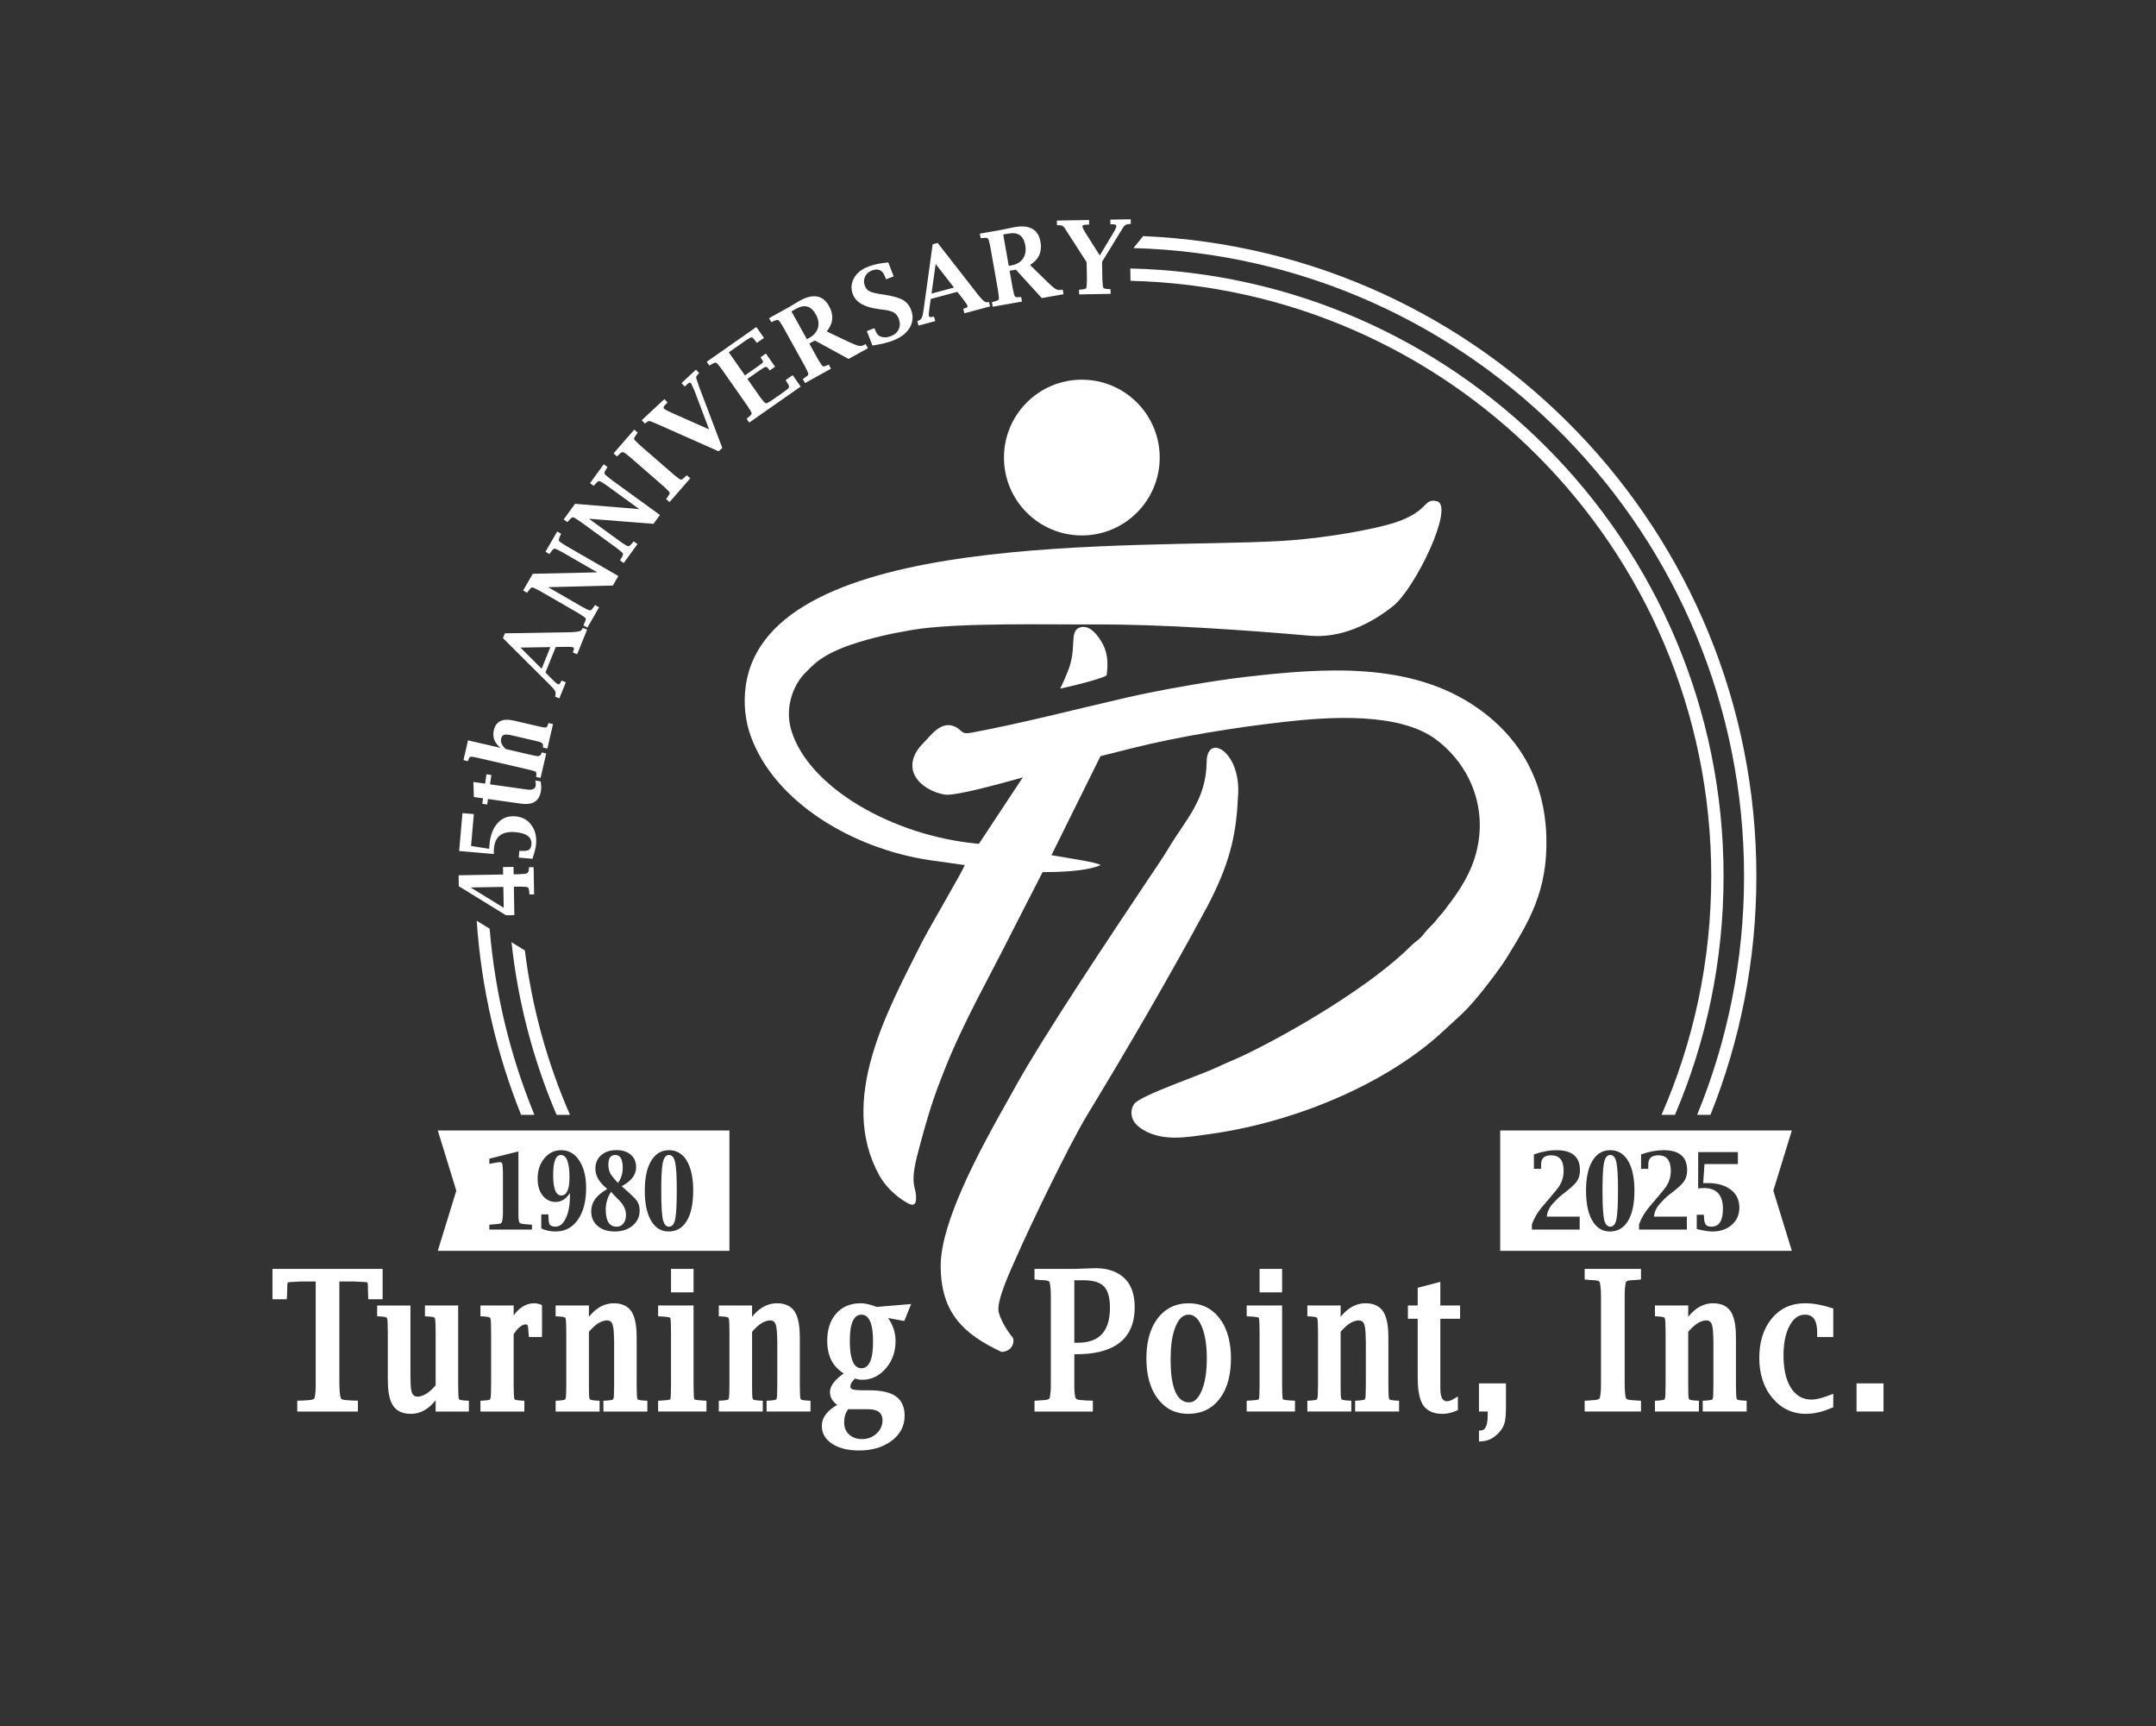
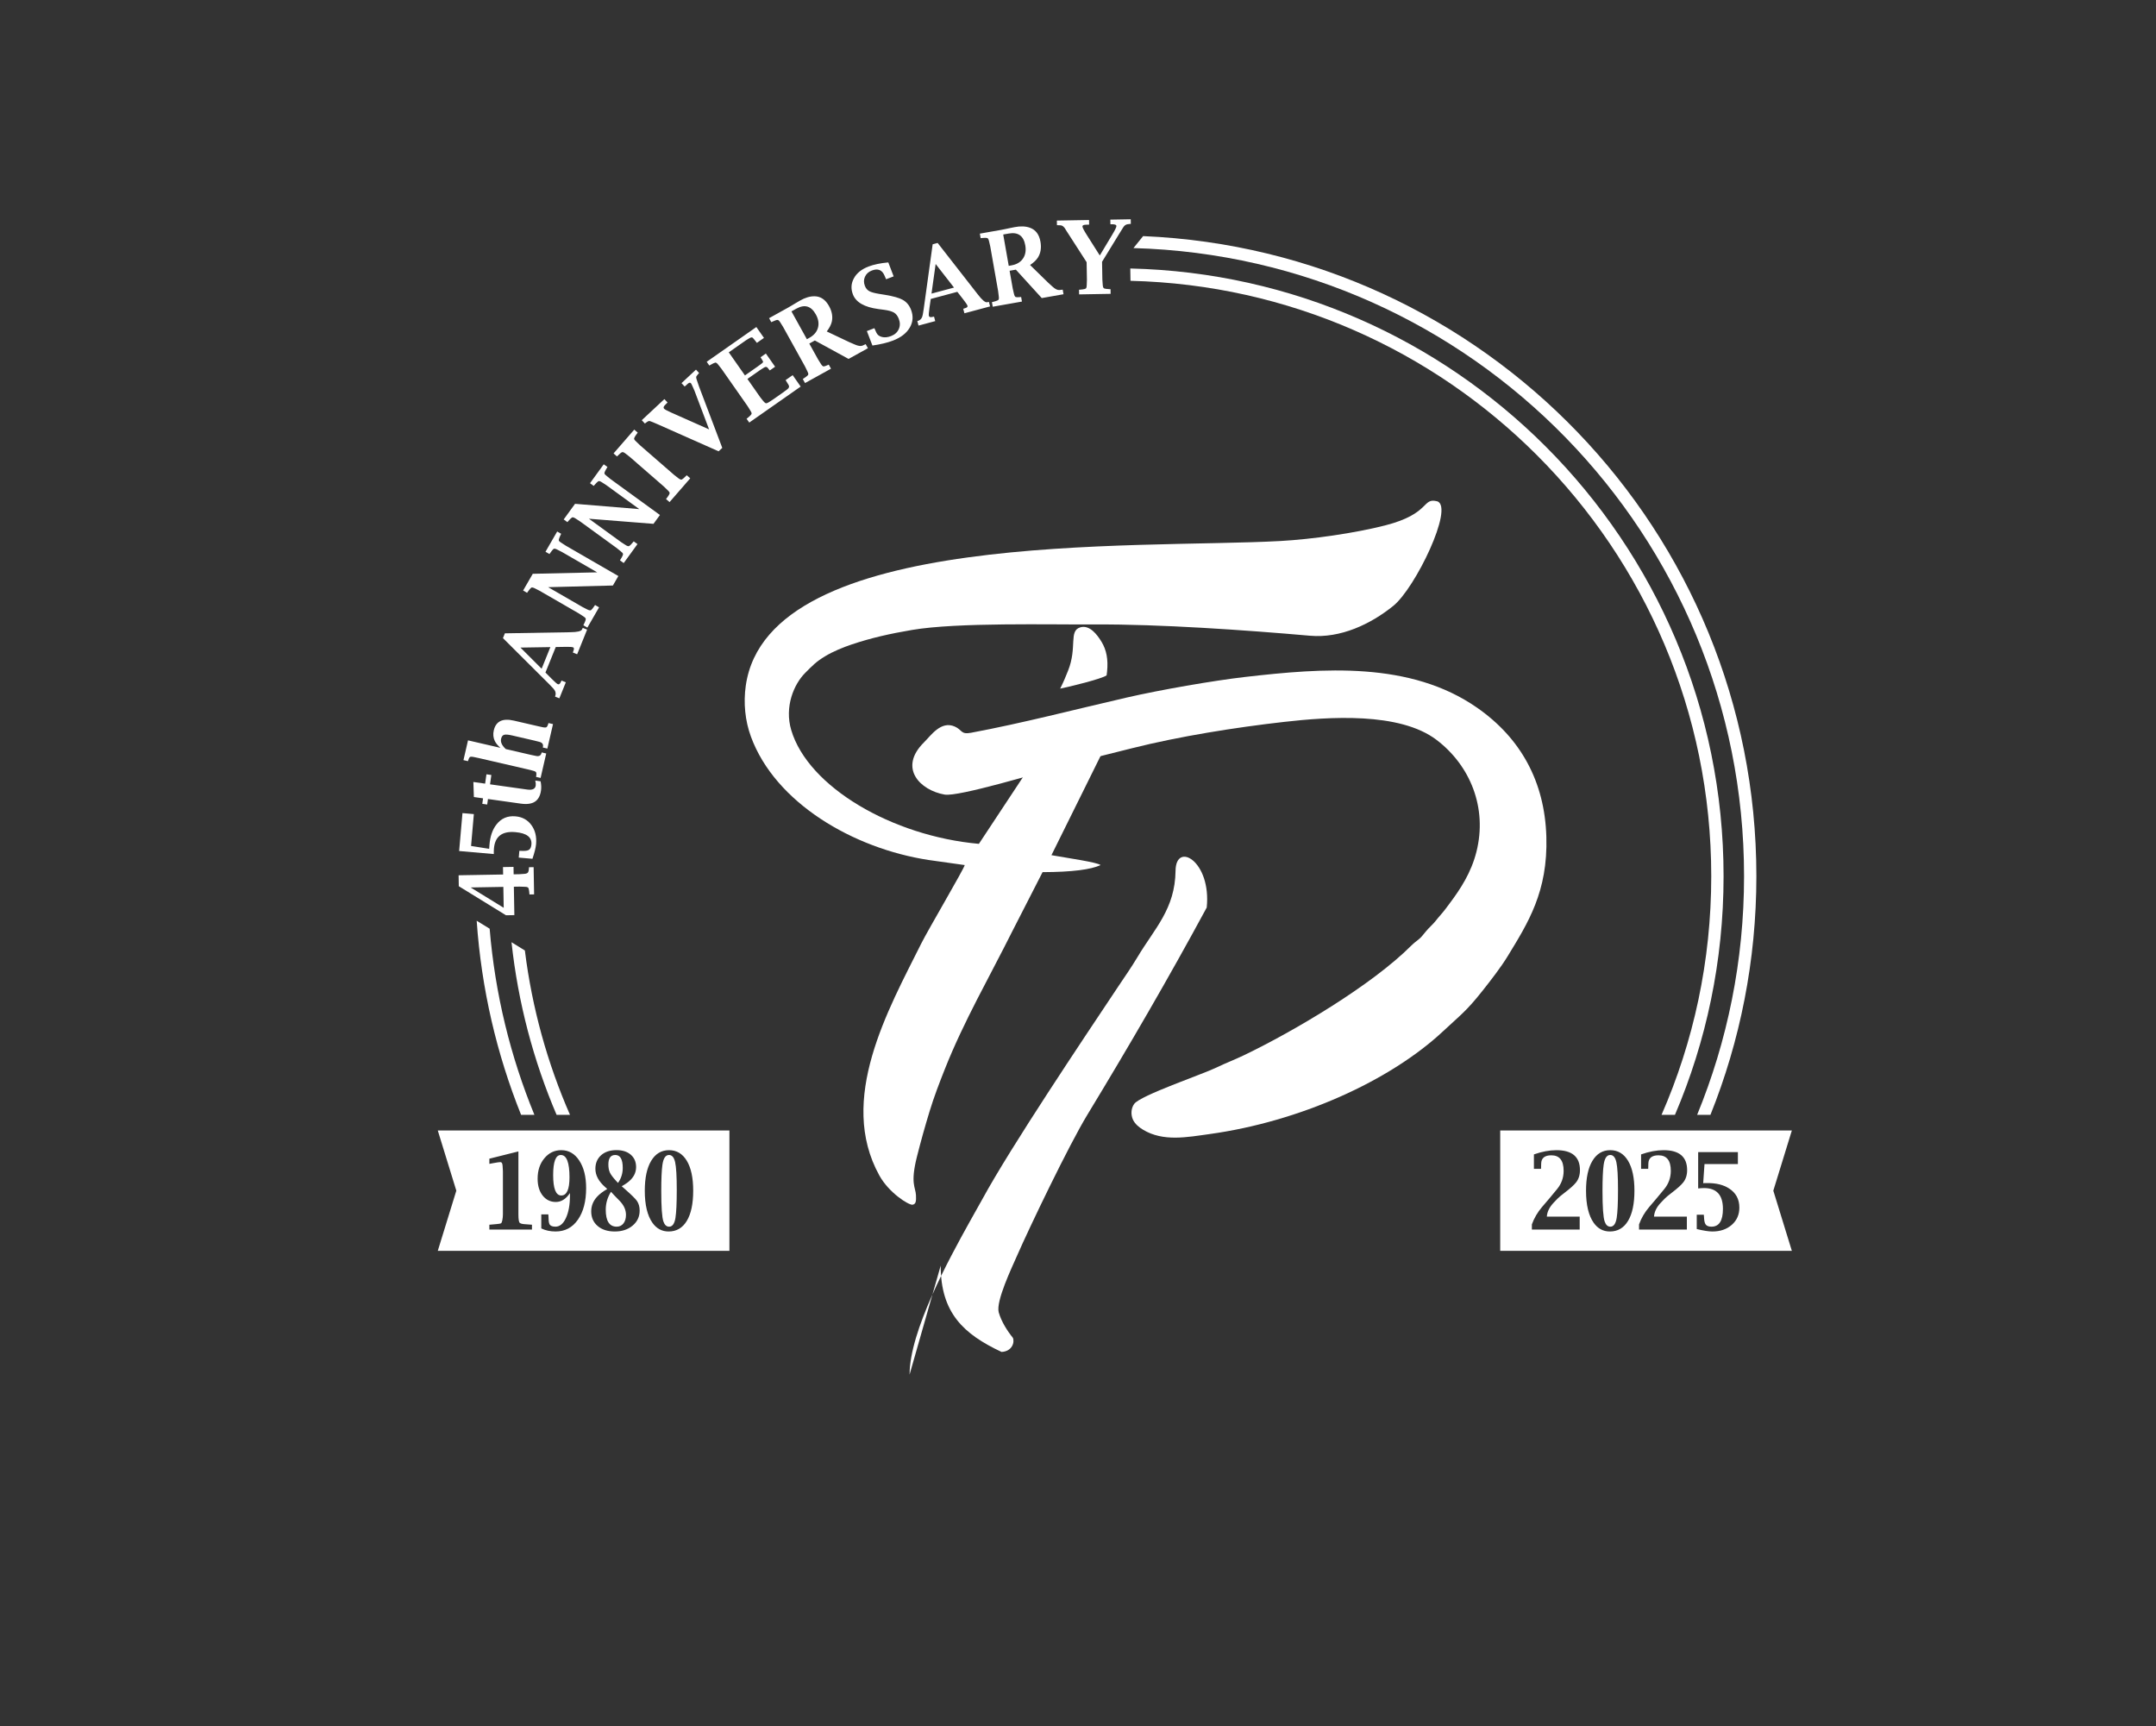
<svg xmlns="http://www.w3.org/2000/svg" width="100%" height="100%" viewBox="0 0 336 269" version="1.1" xml:space="preserve" style="fill-rule:evenodd;clip-rule:evenodd;stroke-linejoin:round;stroke-miterlimit:2;">
  <rect x="0" y="0" width="336" height="269" fill="#333333" stroke="none" />
  <g>
    <path d="M165.222,107.294c1.311,-0.247 6.523,-1.526 7.236,-2.064c0.008,-0.064 0.063,-0.479 0.069,-0.541c0.211,-1.97 -0.112,-3.453 -0.849,-4.669c-0.646,-1.067 -1.835,-2.706 -3.315,-2.274c-1.85,0.54 -0.446,3.094 -1.914,6.76c-0.35,0.876 -0.668,1.679 -1.227,2.788Z" style="fill:#fff;" />
    <path d="M176.149,41.833c25.257,0.593 48.07,11.071 64.715,27.716c17.141,17.142 27.744,40.823 27.744,66.979c0,13.197 -2.701,25.764 -7.577,37.179l-2.091,0c4.983,-11.383 7.748,-23.958 7.748,-37.179c-0,-25.627 -10.388,-48.828 -27.181,-65.621c-16.291,-16.291 -38.612,-26.553 -63.327,-27.153l-0.031,-1.921Zm-94.351,106.266c1.12,8.999 3.527,17.599 7.033,25.608l-2.09,0c-3.593,-8.41 -6.004,-17.445 -7.025,-26.896l2.082,1.288Z" style="fill:#fff;fill-rule:nonzero;" />
    <path d="M178.149,36.789c53.159,2.235 95.572,46.031 95.572,99.739c0,13.141 -2.545,25.687 -7.159,37.179l-2.074,0c4.709,-11.465 7.313,-24.017 7.313,-37.179c-0,-53.155 -42.357,-96.414 -95.159,-97.874c0.499,-0.624 0.998,-1.243 1.507,-1.865Zm-101.84,107.918c0.844,10.189 3.251,19.935 6.975,29l-2.075,0c-3.795,-9.453 -6.19,-19.619 -6.92,-30.244l2.02,1.244Z" style="fill:#fff;fill-rule:nonzero;" />
    <path d="M80.16,142.589l-1.304,0.023l-7.355,-4.528l-0.029,-1.704l6.937,-0.121l-0.02,-1.157l1.64,-0.029l0.02,1.158l0.867,-0.016l0.772,-0.053c0.272,-0.015 0.46,-0.077 0.567,-0.189c0.102,-0.121 0.162,-0.354 0.178,-0.699l0.002,-0.149l0.728,-0.013l0.074,4.245l-0.727,0.013l-0.008,-0.142c-0.048,-0.594 -0.126,-0.915 -0.236,-0.964c-0.108,-0.062 -0.287,-0.091 -0.543,-0.092l-0.774,-0.026l-0.867,0.015l0.078,4.428Zm-1.66,-1.141l-0.057,-3.258l-5.093,0.089l5.15,3.169Zm4.479,-7.637l-2.133,-0.186l0.091,-1.049l0.151,-0.003l0.475,0.009c0.433,0.006 0.739,-0.061 0.92,-0.203c0.19,-0.155 0.302,-0.421 0.334,-0.792c0.1,-1.132 -0.733,-1.775 -2.497,-1.929c-2.064,-0.181 -3.177,0.666 -3.341,2.539c-0.021,0.239 -0.027,0.531 -0.023,0.876l-5.4,-0.472l0.517,-5.908l1.774,0.155l-0.434,4.965l2.822,0.445l0.045,-0.609c0.102,-1.319 0.463,-2.377 1.087,-3.176c0.742,-0.96 1.735,-1.385 2.973,-1.277c1.055,0.093 1.877,0.545 2.47,1.354c0.593,0.81 0.838,1.8 0.736,2.974c-0.047,0.54 -0.237,1.302 -0.567,2.287Zm-7.052,-8.455l-0.765,-0.108l0.12,-0.858l-1.431,-0.202l-0.08,-2.345l1.833,0.257l0.204,-1.455l0.766,0.108l-0.204,1.455l5.144,0.723l0.657,0.092c0.806,0.113 1.245,-0.097 1.319,-0.628c0.028,-0.201 0.006,-0.46 -0.071,-0.775l0.829,0.117c0.106,0.51 0.128,0.982 0.067,1.42c-0.117,0.832 -0.434,1.415 -0.95,1.754c-0.51,0.338 -1.251,0.439 -2.226,0.302l-5.091,-0.716l-0.121,0.859Zm8.32,-4.143l-0.707,-0.163l0.025,-0.144c0.054,-0.352 0.027,-0.567 -0.076,-0.645c-0.095,-0.073 -0.266,-0.141 -0.51,-0.197l-0.75,-0.189l-7.605,-1.756l-0.757,-0.159c-0.36,-0.077 -0.583,-0.071 -0.67,0.021c-0.078,0.089 -0.153,0.249 -0.223,0.48l-0.048,0.139l-0.699,-0.161l0.711,-3.082l5.046,1.165c-0.411,-0.363 -0.702,-0.715 -0.869,-1.06c-0.246,-0.511 -0.299,-1.065 -0.161,-1.663c0.327,-1.416 1.369,-1.923 3.123,-1.518l3.708,0.856l0.755,0.167c0.357,0.076 0.578,0.067 0.666,-0.03c0.081,-0.077 0.159,-0.237 0.231,-0.478l0.039,-0.133l0.707,0.163l-0.88,3.812l-0.707,-0.163l0.025,-0.145c0.064,-0.393 -0.139,-0.643 -0.606,-0.75l-0.75,-0.19l-3.448,-0.796c-0.614,-0.142 -1.035,-0.176 -1.261,-0.1c-0.23,0.071 -0.383,0.276 -0.462,0.616c-0.119,0.515 0.127,1.05 0.734,1.607l3.921,0.905l0.757,0.158c0.468,0.108 0.759,-0.027 0.875,-0.408l0.039,-0.134l0.706,0.164l-0.879,3.811Zm2.924,-12.403l-0.673,-0.272l0.046,-0.134c0.131,-0.396 0.016,-0.781 -0.342,-1.156l-0.604,-0.632l-7.217,-7.187l0.301,-0.747l10.206,-0.174c1.065,-0.015 1.662,-0.148 1.799,-0.403l0.094,-0.189l0.043,-0.084l0.672,0.272l-1.551,3.84l-0.673,-0.272l0.052,-0.149l0.084,-0.251c0.071,-0.218 0.032,-0.357 -0.119,-0.418c-0.106,-0.043 -0.359,-0.065 -0.757,-0.062l-0.581,0.001l-1.341,0.022l-1.606,3.976l0.952,0.96c0.516,0.516 0.841,0.802 0.976,0.857c0.164,0.066 0.305,-0.021 0.425,-0.259l0.09,-0.182l0.061,-0.129l0.673,0.272l-1.01,2.5Zm-2.761,-4.613l1.36,-3.368l-4.657,0.074l3.297,3.294Zm7.127,-6.405l-0.628,-0.363l0.068,-0.133c0.262,-0.529 0.36,-0.842 0.29,-0.94c-0.055,-0.107 -0.194,-0.224 -0.418,-0.359l-0.649,-0.421l-6.095,-3.519l-0.683,-0.348c-0.321,-0.173 -0.536,-0.217 -0.648,-0.131c-0.117,0.092 -0.302,0.315 -0.547,0.666l-0.079,0.127l-0.624,-0.36l1.504,-2.605l10.045,-0.226l-5.48,-3.164l-0.683,-0.348c-0.321,-0.174 -0.535,-0.22 -0.644,-0.138c-0.119,0.094 -0.304,0.32 -0.555,0.68l-0.076,0.12l-0.623,-0.36l1.821,-3.155l0.624,0.36l-0.067,0.125c-0.258,0.544 -0.356,0.857 -0.29,0.941c0.057,0.113 0.199,0.231 0.425,0.362l0.643,0.417l8.2,4.735l-0.852,1.476l-10.092,0.26l5.35,3.089l0.69,0.353c0.322,0.173 0.54,0.216 0.659,0.127c0.12,-0.097 0.3,-0.322 0.534,-0.674l0.077,-0.118l0.629,0.363l-1.826,3.161Zm5.665,-10.06l-0.587,-0.427l0.082,-0.125c0.316,-0.499 0.446,-0.8 0.387,-0.905c-0.044,-0.112 -0.17,-0.243 -0.378,-0.4l-0.602,-0.487l-5.694,-4.137l-0.642,-0.417c-0.302,-0.206 -0.511,-0.273 -0.631,-0.198c-0.127,0.079 -0.334,0.281 -0.615,0.605l-0.091,0.118l-0.583,-0.424l1.768,-2.433l10.014,0.825l-5.119,-3.719l-0.643,-0.418c-0.302,-0.206 -0.509,-0.274 -0.626,-0.204c-0.128,0.081 -0.337,0.286 -0.624,0.618l-0.087,0.111l-0.583,-0.423l2.141,-2.947l0.583,0.423l-0.079,0.118c-0.314,0.513 -0.444,0.814 -0.387,0.905c0.045,0.118 0.173,0.251 0.384,0.404l0.596,0.483l7.661,5.565l-1.002,1.379l-10.064,-0.796l4.998,3.632l0.649,0.422c0.302,0.206 0.515,0.272 0.642,0.196c0.13,-0.084 0.332,-0.289 0.602,-0.614l0.089,-0.11l0.587,0.426l-2.146,2.954Zm7.143,-9.497l-0.548,-0.476l0.092,-0.118c0.359,-0.469 0.514,-0.758 0.465,-0.868c-0.038,-0.118 -0.152,-0.259 -0.342,-0.431l-0.557,-0.538l-5.311,-4.617l-0.604,-0.472c-0.279,-0.228 -0.481,-0.312 -0.611,-0.252c-0.129,0.054 -0.351,0.236 -0.665,0.549l-0.102,0.11l-0.543,-0.473l3.224,-3.709l0.543,0.472l-0.089,0.111c-0.36,0.488 -0.518,0.779 -0.47,0.874c0.031,0.118 0.147,0.262 0.349,0.436l0.551,0.533l5.311,4.617l0.61,0.477c0.283,0.231 0.489,0.315 0.622,0.251c0.126,-0.067 0.345,-0.255 0.653,-0.56l0.099,-0.101l0.547,0.476l-3.224,3.709Zm-3.838,-12.235l-0.492,-0.526l3.526,-3.288l0.491,0.526l-0.105,0.106c-0.057,0.068 -0.126,0.139 -0.206,0.214l-0.035,0.032c-0.275,0.257 -0.34,0.46 -0.198,0.612c0.114,0.123 0.481,0.321 1.101,0.599l5.918,2.631l-2.277,-6.026c-0.069,-0.18 -0.154,-0.374 -0.257,-0.585l-0.216,-0.458c-0.021,-0.046 -0.051,-0.091 -0.089,-0.132c-0.12,-0.128 -0.297,-0.088 -0.529,0.129l-0.242,0.226l-0.022,0.019c-0.03,0.022 -0.054,0.04 -0.067,0.053l-0.107,0.092l-0.491,-0.526l2.256,-2.105l0.485,0.533l-0.099,0.1c-0.248,0.274 -0.366,0.457 -0.355,0.546c-0.004,0.102 0.03,0.256 0.105,0.456l0.336,0.991l3.625,9.569l-0.572,0.532l-9.407,-4.176l-0.823,-0.354c-0.351,-0.158 -0.577,-0.217 -0.677,-0.179c-0.109,0.036 -0.265,0.134 -0.464,0.291l-0.113,0.098Zm16.26,-0.156l-0.417,-0.596l0.117,-0.092c0.468,-0.37 0.689,-0.616 0.668,-0.735c-0.004,-0.117 -0.081,-0.282 -0.226,-0.499l-0.409,-0.654l-4.04,-5.769l-0.471,-0.604c-0.217,-0.291 -0.391,-0.423 -0.524,-0.395c-0.135,0.026 -0.399,0.152 -0.792,0.381l-0.126,0.079l-0.412,-0.587l7.737,-5.418l1.187,1.695l-1.105,0.774l-0.092,-0.118l-0.123,-0.161c-0.052,-0.065 -0.096,-0.118 -0.134,-0.164c-0.018,-0.026 -0.031,-0.043 -0.04,-0.056c-0.174,-0.24 -0.313,-0.36 -0.413,-0.358c-0.109,-0.002 -0.26,0.061 -0.454,0.184l-0.453,0.278l-2.669,1.869l2.519,3.598l1.952,-1.368l0.618,-0.452c0.167,-0.124 0.253,-0.22 0.259,-0.286c-0.005,-0.048 -0.037,-0.127 -0.1,-0.235l-0.023,-0.033c-0.015,-0.012 -0.023,-0.02 -0.023,-0.02c0.004,-0.022 -0,-0.042 -0.013,-0.059c-0.072,-0.103 -0.126,-0.185 -0.163,-0.248l-0.072,-0.131l0.825,-0.578l1.44,2.056l-0.826,0.578l-0.094,-0.107c-0.012,-0.018 -0.035,-0.044 -0.069,-0.085c-0.052,-0.065 -0.091,-0.115 -0.114,-0.148l-0.009,-0.013c-0.162,-0.232 -0.368,-0.261 -0.624,-0.087l-0.619,0.394l-1.96,1.372l1.99,2.842l0.421,0.532c0.25,0.314 0.437,0.452 0.56,0.418c0.123,-0.024 0.304,-0.115 0.54,-0.274l0.537,-0.355l1.426,-0.999l0.716,-0.531c0.294,-0.206 0.371,-0.436 0.229,-0.695l-0.391,-0.627l-0.072,-0.132l1.098,-0.77l1.246,1.779l-8.013,5.61Zm8.694,-6.156l-0.351,-0.635l0.126,-0.079c0.498,-0.319 0.743,-0.537 0.734,-0.657c0.005,-0.124 -0.054,-0.296 -0.174,-0.523l-0.34,-0.695l-3.411,-6.155l-0.406,-0.65c-0.184,-0.31 -0.346,-0.458 -0.488,-0.446c-0.14,0.007 -0.41,0.102 -0.813,0.289l-0.133,0.067l-0.349,-0.629l2.945,-1.633l0.627,-0.366l0.604,-0.362l0.601,-0.352c0.819,-0.475 1.588,-0.709 2.309,-0.697c0.948,0.011 1.699,0.519 2.258,1.526c0.469,0.847 0.61,1.668 0.425,2.463c-0.113,0.461 -0.371,0.958 -0.779,1.492l3.502,1.66l0.925,0.399c0.497,0.212 0.883,0.26 1.162,0.142l0.341,-0.161l0.132,-0.064l0.351,0.634l-3.013,1.671l-5.255,-2.874l-0.867,0.481l1.355,2.444l0.41,0.657c0.183,0.31 0.341,0.463 0.477,0.461c0.128,-0.007 0.349,-0.081 0.663,-0.224l0.125,-0.061l0.352,0.635l-4.045,2.242Zm0.287,-6.833l0.375,-0.208c0.716,-0.397 1.166,-0.921 1.351,-1.578c0.182,-0.656 0.073,-1.349 -0.331,-2.076c-0.73,-1.318 -1.741,-1.618 -3.035,-0.9l-0.765,0.424l2.405,4.338Zm10.213,0.983l-0.865,-2.253l1.167,-0.448l0.082,0.169l0.203,0.467c0.164,0.383 0.464,0.628 0.9,0.732c0.422,0.107 0.892,0.06 1.412,-0.139c0.583,-0.224 0.987,-0.585 1.207,-1.084c0.223,-0.497 0.223,-1.034 0.003,-1.606c-0.172,-0.448 -0.417,-0.768 -0.739,-0.965c-0.334,-0.2 -0.853,-0.346 -1.556,-0.439l-0.873,-0.116c-2.183,-0.29 -3.508,-1.05 -3.98,-2.28c-0.338,-0.879 -0.286,-1.718 0.155,-2.519c0.437,-0.804 1.197,-1.413 2.275,-1.827c0.812,-0.312 1.84,-0.527 3.084,-0.642l0.835,2.174l-1.175,0.451l-0.058,-0.129l-0.208,-0.481c-0.375,-0.858 -1.029,-1.11 -1.962,-0.751c-0.51,0.196 -0.867,0.518 -1.067,0.969c-0.203,0.446 -0.207,0.922 -0.013,1.427c0.143,0.371 0.37,0.644 0.683,0.818c0.298,0.165 0.812,0.308 1.543,0.427l0.892,0.143c1.309,0.212 2.246,0.478 2.809,0.799c0.58,0.334 1.002,0.846 1.267,1.536c0.375,0.978 0.309,1.901 -0.199,2.772c-0.512,0.877 -1.386,1.552 -2.621,2.026c-0.859,0.33 -1.926,0.586 -3.201,0.769Zm7.185,-3.108l-0.188,-0.701l0.135,-0.044c0.395,-0.133 0.634,-0.457 0.718,-0.968l0.141,-0.863l1.396,-10.089l0.778,-0.209l6.28,8.046c0.654,0.841 1.119,1.238 1.406,1.195l0.207,-0.039l0.093,-0.017l0.187,0.701l-4,1.072l-0.188,-0.701l0.15,-0.048l0.251,-0.084c0.218,-0.075 0.305,-0.19 0.263,-0.347c-0.03,-0.111 -0.164,-0.326 -0.407,-0.642l-0.35,-0.464l-0.825,-1.057l-4.141,1.11l-0.194,1.338c-0.102,0.724 -0.135,1.155 -0.097,1.296c0.046,0.17 0.2,0.231 0.463,0.183l0.2,-0.037l0.139,-0.029l0.187,0.7l-2.604,0.698Zm2.022,-4.981l3.508,-0.94l-2.861,-3.675l-0.647,4.615Zm9.543,2.043l-0.126,-0.714l0.146,-0.034c0.574,-0.139 0.877,-0.266 0.908,-0.382c0.044,-0.116 0.044,-0.298 0.005,-0.551l-0.095,-0.768l-1.222,-6.93l-0.172,-0.747c-0.073,-0.353 -0.177,-0.546 -0.316,-0.581c-0.134,-0.038 -0.421,-0.037 -0.862,0.009l-0.148,0.02l-0.125,-0.709l3.316,-0.584l0.712,-0.142l0.689,-0.146l0.683,-0.137c0.929,-0.183 1.733,-0.154 2.41,0.092c0.892,0.32 1.437,1.044 1.637,2.178c0.169,0.954 0.034,1.776 -0.398,2.467c-0.258,0.4 -0.664,0.786 -1.224,1.158l2.772,2.709l0.745,0.679c0.4,0.362 0.749,0.534 1.052,0.513l0.374,-0.042l0.146,-0.018l0.126,0.715l-3.393,0.598l-4.033,-4.428l-0.977,0.172l0.486,2.752l0.173,0.755c0.073,0.353 0.173,0.549 0.302,0.591c0.123,0.035 0.356,0.038 0.699,0.004l0.138,-0.016l0.126,0.714l-4.554,0.803Zm2.495,-6.367l0.423,-0.075c0.806,-0.142 1.403,-0.491 1.791,-1.052c0.386,-0.561 0.508,-1.251 0.364,-2.071c-0.262,-1.483 -1.12,-2.095 -2.578,-1.838l-0.861,0.151l0.861,4.885Zm10.966,4.448l-0.013,-0.725l0.15,-0.011c0.593,-0.047 0.915,-0.125 0.964,-0.235c0.061,-0.108 0.09,-0.287 0.091,-0.543l0.027,-0.774l-0.048,-2.733l-2.698,-4.188l-0.224,-0.348l-0.17,-0.262c-0.096,-0.15 -0.156,-0.245 -0.176,-0.287c-0.231,-0.417 -0.494,-0.637 -0.784,-0.659l-0.417,-0.016l-0.155,-0.003l-0.012,-0.72l5.015,-0.087l0.013,0.72l-0.126,0.002l-0.392,0.012c-0.354,0.011 -0.529,0.102 -0.525,0.268c0.003,0.178 0.231,0.622 0.687,1.34l2.016,3.184l1.951,-3.253c0.43,-0.717 0.644,-1.161 0.641,-1.332c-0.003,-0.197 -0.258,-0.291 -0.762,-0.282l-0.174,0.003l-0.012,-0.72l3.181,-0.056l0.012,0.72l-0.141,0.008l-0.336,0.038c-0.3,0.037 -0.545,0.212 -0.732,0.53l-0.661,1.065l-2.614,4.265l0.048,2.749l0.053,0.772c0.017,0.366 0.093,0.575 0.23,0.631c0.135,0.054 0.42,0.091 0.853,0.111l0.141,0.005l0.013,0.725l-4.914,0.086Z" style="fill:#fff;fill-rule:nonzero;" />
-     <path d="M49.2,199.673l-2.276,-0.001l-1.413,0.074c-0.123,0.007 -0.576,0.026 -0.671,0.109c-0.079,0.196 -0.074,0.638 -0.074,0.848l-0,0.22l-0.015,0.253c-0.011,0.193 -0,0.398 -0.014,0.586l-0.052,0.677l-2.221,0l0,-4.727l17.168,-0l-0,4.727l-2.232,0l-0.032,-0.69c-0.013,-0.281 -0.024,-0.561 -0.024,-0.843l0,-0.233c0,-0.154 -0.001,-0.712 -0.088,-0.842c-0.095,-0.063 -0.545,-0.078 -0.662,-0.085l-1.402,-0.073l-2.301,-0l-0,16.112c-0,0.524 0.036,1.048 0.105,1.568c0.02,0.15 0.09,0.56 0.242,0.647c0.174,0.098 0.445,0.136 0.642,0.15l0.92,0.069l0.978,0.024l-0,1.694l-9.45,0l-0,-1.694l0.969,-0.024l0.928,-0.069c0.227,-0.016 0.744,-0.078 0.806,-0.366c0.14,-0.644 0.169,-1.342 0.169,-1.999l0,-16.112Zm18.691,18.508c-0.319,0.394 -0.668,0.764 -1.047,1.073c-0.822,0.668 -1.764,1.043 -2.826,1.043c-1.119,0 -2.157,-0.34 -2.788,-1.309c-0.699,-1.073 -0.793,-2.859 -0.793,-4.102l0,-7.315l-0.028,-1.416c-0.003,-0.139 -0.029,-0.761 -0.15,-0.856c-0.19,-0.115 -0.63,-0.156 -0.846,-0.168l-0.637,-0.037l0,-1.681l5.188,0l0,11.021l0.028,1.124c0.012,0.454 0.055,1.202 0.279,1.609c0.172,0.313 0.419,0.444 0.774,0.444c1.132,0 2.149,-0.943 2.846,-1.769l-0,-8.271l-0.028,-1.416c-0.003,-0.149 -0.028,-0.745 -0.147,-0.854c-0.203,-0.119 -0.619,-0.157 -0.848,-0.17l-0.643,-0.036l-0,-1.682l5.179,0l-0,12.366l0.028,1.431c0.003,0.143 0.026,0.742 0.142,0.846c0.205,0.116 0.624,0.149 0.855,0.163l0.642,0.037l-0,1.681l-5.18,0l-0,-1.756Zm12.159,-13.218c0.764,-1.052 1.796,-1.896 3.175,-1.896c0.338,0 0.665,0.065 0.981,0.184l0.261,0.098l0,4.978l-2.031,-0l-0.067,-0.624l-0.009,-0.1c-0.009,-0.094 -0.012,-0.19 -0.015,-0.284c-0.004,-0.078 -0.009,-0.156 -0.014,-0.234c-0.017,-0.233 -0.045,-0.738 -0.373,-0.738c-0.773,0 -1.498,0.917 -1.908,1.527l0,7.905l0.029,1.431c0.002,0.148 0.026,0.737 0.144,0.847c0.199,0.115 0.642,0.148 0.867,0.162l0.627,0.038l0,1.68l-6.841,0l-0,-1.681l0.636,-0.037c0.155,-0.009 0.754,-0.06 0.865,-0.186c0.109,-0.178 0.129,-0.621 0.132,-0.823l0.028,-1.427l0,-8.212l-0.028,-1.416c-0.002,-0.139 -0.029,-0.761 -0.15,-0.856c-0.19,-0.115 -0.63,-0.156 -0.846,-0.168l-0.637,-0.037l-0,-1.681l5.174,0l0,1.55Zm11.73,0.209c0.32,-0.391 0.671,-0.759 1.051,-1.063c0.823,-0.658 1.762,-1.042 2.823,-1.042c1.117,0 2.148,0.341 2.774,1.311c0.694,1.075 0.792,2.843 0.792,4.086l0,7.315l0.028,1.431c0.003,0.142 0.028,0.746 0.145,0.847c0.195,0.114 0.647,0.148 0.868,0.162l0.625,0.038l0,1.68l-6.845,0l0,-1.681l0.642,-0.037c0.157,-0.009 0.783,-0.064 0.89,-0.201c0.091,-0.182 0.102,-0.608 0.106,-0.808l0.029,-1.427l0,-6.863l-0.043,-1.107c-0.017,-0.453 -0.068,-1.24 -0.292,-1.644c-0.168,-0.303 -0.401,-0.43 -0.747,-0.43c-1.133,-0 -2.151,0.954 -2.846,1.782l-0,8.261l0.014,1.432c0.002,0.144 0.027,0.739 0.153,0.84c0.207,0.116 0.626,0.151 0.858,0.165l0.641,0.037l-0,1.681l-6.854,0l0,-1.681l0.636,-0.037c0.155,-0.009 0.754,-0.06 0.865,-0.186c0.109,-0.177 0.128,-0.621 0.132,-0.823l0.029,-1.427l-0,-8.212l-0.029,-1.416c-0.003,-0.139 -0.029,-0.76 -0.15,-0.856c-0.19,-0.116 -0.63,-0.156 -0.846,-0.168l-0.637,-0.037l0,-1.681l5.188,0l-0,1.759Zm12.794,-3.805l-0,-3.655l3.513,-0l-0,3.655l-3.513,-0Zm-0.138,3.935c-0.277,-0.11 -0.964,-0.156 -1.228,-0.171l-0.643,-0.036l0,-1.682l5.522,0l-0,12.366l0.028,1.431c0.003,0.15 0.023,0.677 0.105,0.843c0.295,0.107 0.955,0.15 1.234,0.166l0.642,0.037l0,1.681l-7.531,0l0,-1.681l0.642,-0.037c0.216,-0.013 0.992,-0.069 1.249,-0.177c0.072,-0.234 0.086,-0.623 0.09,-0.832l0.028,-1.427l-0,-8.212l-0.028,-1.416c-0.003,-0.152 -0.024,-0.691 -0.11,-0.853Zm12.771,-0.13c0.32,-0.391 0.67,-0.759 1.051,-1.063c0.823,-0.658 1.761,-1.042 2.823,-1.042c1.117,0 2.148,0.341 2.774,1.311c0.694,1.075 0.792,2.843 0.792,4.086l0,7.315l0.028,1.431c0.003,0.142 0.027,0.746 0.145,0.847c0.195,0.114 0.646,0.148 0.867,0.162l0.626,0.038l0,1.68l-6.845,0l0,-1.681l0.641,-0.037c0.158,-0.009 0.784,-0.064 0.891,-0.201c0.091,-0.181 0.102,-0.608 0.106,-0.808l0.028,-1.427l0,-6.863l-0.042,-1.108c-0.017,-0.453 -0.068,-1.239 -0.292,-1.643c-0.168,-0.303 -0.401,-0.43 -0.746,-0.43c-1.134,-0 -2.153,0.954 -2.847,1.782l0,8.261l0.014,1.432c0.001,0.144 0.027,0.739 0.153,0.84c0.207,0.116 0.626,0.151 0.858,0.165l0.641,0.037l0,1.681l-6.854,0l-0,-1.681l0.636,-0.037c0.155,-0.009 0.754,-0.06 0.865,-0.186c0.109,-0.177 0.128,-0.621 0.132,-0.823l0.028,-1.427l0,-8.212l-0.028,-1.416c-0.003,-0.139 -0.03,-0.76 -0.15,-0.856c-0.19,-0.115 -0.63,-0.156 -0.846,-0.168l-0.637,-0.037l-0,-1.681l5.188,0l0,1.759Zm13.27,13.73c-0.658,-0.472 -1.133,-1.12 -1.133,-2.001c-0,-1.198 1.215,-2.236 2.144,-2.895c-0.596,-0.383 -1.139,-0.852 -1.549,-1.432c-0.757,-1.069 -1.022,-2.344 -1.022,-3.636c0,-1.55 0.353,-3.09 1.406,-4.273c0.994,-1.118 2.3,-1.598 3.783,-1.598c0.851,0 1.724,0.252 2.51,0.572l5.378,-0.452l-1.066,2.645l-2.523,-0.469c0.737,1.054 1.164,2.249 1.164,3.59c0,1.591 -0.465,3.028 -1.5,4.243c-0.971,1.14 -2.196,1.791 -3.704,1.791c-0.383,-0 -0.756,-0.071 -1.113,-0.199c-0.342,0.324 -0.724,0.78 -0.724,1.229c-0,0.288 0.122,0.41 0.396,0.48c0.496,0.126 1.18,0.131 1.69,0.131l0.854,-0c1.319,-0 3.019,0.145 4.132,0.928c1.016,0.715 1.381,1.828 1.381,3.036c0,1.65 -0.742,2.951 -2.057,3.928c-1.469,1.091 -3.239,1.483 -5.043,1.483c-1.417,-0 -2.917,-0.231 -4.134,-1.001c-1.032,-0.655 -1.671,-1.577 -1.671,-2.82c0,-1.526 1.156,-2.573 2.401,-3.28Zm3.766,-14.062c-1.743,-0 -1.799,2.948 -1.799,4.113c0,1.156 0.048,4.246 1.799,4.246c1.757,0 1.813,-2.983 1.813,-4.157c-0,-1.17 -0.054,-4.202 -1.813,-4.202Zm-2.048,14.736c-0.471,0.578 -0.634,1.298 -0.634,2.043c0,0.736 0.21,1.389 0.76,1.891c0.569,0.52 1.268,0.72 2.03,0.72c0.872,-0 1.627,-0.277 2.264,-0.874c0.594,-0.556 0.92,-1.22 0.92,-2.038c0,-1.429 -1.091,-1.742 -2.344,-1.742l-2.996,0Zm35.232,-8.571l0,4.78c0,0.512 0.006,1.609 0.215,2.08c0.097,0.219 0.577,0.271 0.774,0.285l0.92,0.069l0.979,0.024l0,1.694l-9.094,0l-0,-1.681l0.636,-0.037l0.919,-0.069c0.224,-0.016 0.757,-0.078 0.819,-0.365c0.139,-0.645 0.17,-1.342 0.17,-2l-0,-13.921c-0,-0.523 -0.026,-1.049 -0.095,-1.568c-0.016,-0.119 -0.068,-0.475 -0.132,-0.577c-0.116,-0.179 -0.571,-0.223 -0.756,-0.235l-0.936,-0.056l-0.625,-0.07l-0,-1.646l6.315,-0l2.006,-0.074l0.935,-0.029c1.383,-0.044 2.758,0.196 3.95,0.928c1.832,1.128 2.408,3.092 2.408,5.15c0,5.574 -4.045,7.318 -9.068,7.318l-0.34,0Zm0,-1.787l0.504,-0c3.604,-0 5.047,-1.996 5.047,-5.472c-0,-1.073 -0.144,-2.498 -0.932,-3.311c-0.769,-0.793 -2.117,-0.95 -3.162,-0.95l-1.457,0l0,9.733Zm17.82,-6.151c1.996,0 3.624,0.778 4.831,2.373c1.346,1.776 1.758,4.038 1.758,6.22c-0,2.193 -0.402,4.495 -1.758,6.28c-1.226,1.614 -2.9,2.357 -4.916,2.357c-1.741,0 -3.226,-0.619 -4.38,-1.93c-1.626,-1.845 -2.124,-4.296 -2.124,-6.692c0,-2.178 0.399,-4.46 1.743,-6.235c1.209,-1.598 2.848,-2.373 4.846,-2.373Zm-0,1.773c-1.018,-0 -1.611,0.873 -1.984,1.716c-0.681,1.542 -0.829,3.528 -0.829,5.193c0,1.856 0.081,6.761 2.883,6.761c0.814,-0 1.348,-0.64 1.708,-1.298c0.869,-1.586 1.049,-3.792 1.049,-5.567c0,-1.651 -0.164,-3.562 -0.843,-5.088c-0.374,-0.84 -0.967,-1.717 -1.984,-1.717Zm11.051,-3.473l0,-3.655l3.512,-0l-0,3.655l-3.512,-0Zm-0.138,3.935c-0.278,-0.11 -0.965,-0.156 -1.228,-0.171l-0.643,-0.036l0,-1.682l5.521,0l-0,12.366l0.028,1.431c0.003,0.15 0.024,0.677 0.106,0.843c0.294,0.107 0.955,0.15 1.234,0.166l0.642,0.037l0,1.681l-7.531,0l0,-1.681l0.642,-0.037c0.216,-0.013 0.992,-0.069 1.249,-0.177c0.071,-0.234 0.085,-0.624 0.09,-0.832l0.028,-1.427l0,-8.212l-0.028,-1.416c-0.003,-0.152 -0.025,-0.691 -0.11,-0.853Zm12.77,-0.13c0.32,-0.391 0.671,-0.759 1.052,-1.063c0.824,-0.66 1.763,-1.042 2.823,-1.042c1.116,0 2.148,0.341 2.774,1.311c0.693,1.076 0.792,2.843 0.792,4.086l0,7.315l0.027,1.431c0.003,0.142 0.028,0.746 0.146,0.847c0.194,0.114 0.646,0.148 0.867,0.162l0.626,0.038l0,1.68l-6.846,0l-0,-1.681l0.642,-0.037c0.157,-0.009 0.783,-0.064 0.891,-0.201c0.09,-0.181 0.102,-0.608 0.105,-0.808l0.029,-1.427l0,-6.863l-0.042,-1.108c-0.018,-0.452 -0.068,-1.239 -0.292,-1.643c-0.168,-0.303 -0.401,-0.43 -0.747,-0.43c-1.134,-0 -2.152,0.954 -2.847,1.782l-0,8.261l0.015,1.432c0.001,0.144 0.026,0.738 0.153,0.84c0.207,0.116 0.625,0.151 0.857,0.165l0.642,0.037l0,1.681l-6.854,0l-0,-1.681l0.636,-0.037c0.154,-0.009 0.753,-0.06 0.865,-0.186c0.108,-0.178 0.128,-0.621 0.132,-0.823l0.028,-1.427l0,-8.212l-0.028,-1.416c-0.003,-0.139 -0.03,-0.761 -0.151,-0.856c-0.19,-0.115 -0.63,-0.156 -0.846,-0.168l-0.636,-0.037l-0,-1.681l5.187,0l-0,1.759Zm12.011,0.305l-1.526,0l-0,-2.064l1.526,0l-0,-2.759l3.526,-0.921l-0,3.68l3.08,0l-0,2.064l-3.08,0l-0,10.787c-0,0.698 0.048,2.073 1.03,2.073c0.362,0 0.796,-0.215 1.101,-0.394l0.606,-0.357l-0,2.126l-0.246,0.104c-0.673,0.285 -1.401,0.481 -2.137,0.481c-1.183,0 -2.338,-0.324 -3.028,-1.348c-0.75,-1.114 -0.852,-3.019 -0.852,-4.32l-0,-9.152Zm10.908,14.46l-1.361,0l0,-4.381l4.203,-0l-0,3.514c-0,0.767 -0.007,2.05 -0.257,2.778c-0.264,0.772 -0.775,1.398 -1.404,1.906c-0.616,0.499 -1.325,0.781 -2.117,0.826l-0.425,0.024l0,-1.696l0.37,-0.03c0.953,-0.077 0.991,-1.739 0.991,-2.405l-0,-0.536Zm17.654,-4.152l0,-13.921c0,-0.523 -0.026,-1.049 -0.095,-1.568c-0.015,-0.119 -0.067,-0.475 -0.132,-0.576c-0.115,-0.18 -0.57,-0.224 -0.756,-0.236l-0.935,-0.056l-0.626,-0.07l-0,-1.646l8.78,-0l-0,1.646l-0.636,0.071l-0.94,0.055c-0.234,0.014 -0.737,0.067 -0.799,0.364c-0.138,0.653 -0.169,1.35 -0.169,2.016l0,13.921c0,0.522 0.025,1.048 0.095,1.567c0.015,0.114 0.066,0.458 0.127,0.555c0.12,0.178 0.563,0.229 0.752,0.243l0.929,0.069l0.641,0.037l-0,1.681l-8.78,0l-0,-1.681l0.637,-0.037l0.918,-0.069c0.225,-0.016 0.758,-0.078 0.82,-0.366c0.14,-0.644 0.169,-1.342 0.169,-1.999Zm13.596,-10.613c0.32,-0.391 0.67,-0.759 1.051,-1.063c0.823,-0.658 1.761,-1.042 2.823,-1.042c1.116,0 2.148,0.341 2.774,1.311c0.693,1.075 0.791,2.843 0.791,4.086l-0,7.315l0.028,1.431c0.003,0.141 0.028,0.746 0.146,0.847c0.194,0.114 0.646,0.148 0.867,0.162l0.626,0.038l-0,1.68l-6.846,0l0,-1.681l0.642,-0.037c0.158,-0.009 0.783,-0.064 0.891,-0.201c0.09,-0.181 0.102,-0.608 0.105,-0.808l0.029,-1.427l0,-6.863l-0.042,-1.108c-0.018,-0.452 -0.068,-1.239 -0.292,-1.643c-0.168,-0.303 -0.401,-0.43 -0.747,-0.43c-1.134,-0 -2.152,0.954 -2.846,1.782l-0,8.261l0.014,1.432c0.001,0.144 0.026,0.738 0.153,0.84c0.207,0.116 0.625,0.151 0.858,0.165l0.641,0.037l0,1.681l-6.854,0l0,-1.681l0.636,-0.037c0.154,-0.009 0.753,-0.06 0.865,-0.186c0.109,-0.178 0.128,-0.621 0.132,-0.823l0.028,-1.427l-0,-8.212l-0.028,-1.416c-0.003,-0.139 -0.03,-0.761 -0.151,-0.856c-0.19,-0.115 -0.63,-0.156 -0.845,-0.168l-0.637,-0.037l0,-1.681l5.188,0l-0,1.759Zm22.362,14.199c-1.26,0.539 -2.628,0.926 -4.008,0.926c-2.135,0 -3.887,-0.85 -5.248,-2.492c-1.472,-1.778 -2.03,-3.95 -2.03,-6.229c-0,-2.218 0.506,-4.376 1.935,-6.119c1.335,-1.627 3.097,-2.39 5.193,-2.39c1.394,0 2.801,0.301 4.123,0.726l0.279,0.089l-0,4.445l-2.509,-0l0,-0.664c0,-1.349 -0.267,-2.823 -1.893,-2.823c-1.123,-0 -1.851,0.723 -2.37,1.66c-0.771,1.39 -0.983,3.115 -0.983,4.681c0,1.712 0.24,3.688 1.21,5.147c0.76,1.144 1.791,1.747 3.171,1.747c0.881,0 2.013,-0.385 2.829,-0.695l0.545,-0.207l-0,2.093l-0.244,0.105Zm3.871,0.566l0,-4.381l4.202,-0l-0,4.381l-4.202,0Z" style="fill:#fff;" />
    <path d="M68.226,176.144l45.45,-0l0,18.755l-45.45,0l2.889,-9.377l-2.889,-9.378Zm8.038,15.439l-0,-0.757l0.156,-0.009l0.922,-0.083c0.392,-0.031 0.634,-0.073 0.734,-0.123c0.087,-0.058 0.153,-0.212 0.204,-0.456c0.064,-0.332 0.097,-0.643 0.097,-0.938l-0,-6.737l-0.05,-0.821c-0.02,-0.392 -0.134,-0.587 -0.342,-0.587c-0.162,-0 -0.535,0.052 -1.117,0.161l-0.604,0.114l-0,-0.807l4.527,-1.133l0,9.81c0,0.815 0.08,1.263 0.245,1.347c0.147,0.103 0.422,0.164 0.832,0.186l0.888,0.067l0.147,0.009l-0,0.757l-6.639,0Zm8.092,-0.178l0,-2.188l1.103,0l0.005,0.155c-0,0 0.006,0.065 0.017,0.195c0.005,0.078 0.008,0.162 0.008,0.254l0.009,0.08c0,0.382 0.05,0.666 0.147,0.855c0.131,0.25 0.437,0.376 0.921,0.376c0.674,0 1.217,-0.451 1.632,-1.353c0.417,-0.902 0.626,-2.057 0.626,-3.466l-0,-0.414c-0.623,0.924 -1.358,1.386 -2.202,1.386c-0.835,0 -1.517,-0.332 -2.046,-0.994c-0.526,-0.665 -0.79,-1.542 -0.79,-2.636c0,-1.281 0.35,-2.341 1.052,-3.179c0.696,-0.843 1.573,-1.264 2.633,-1.264c1.164,-0 2.099,0.54 2.806,1.623c0.713,1.083 1.069,2.511 1.069,4.29c0,2.048 -0.426,3.688 -1.28,4.916c-0.849,1.227 -2.01,1.842 -3.483,1.842c-0.826,0 -1.57,-0.158 -2.227,-0.478Zm3.043,-11.441c-0.793,-0 -1.192,1.044 -1.192,3.131c0,2.119 0.421,3.179 1.264,3.179c0.855,0 1.281,-0.946 1.281,-2.836c-0,-2.316 -0.451,-3.474 -1.353,-3.474Zm7.24,5.291l-0.342,-0.303c-1.005,-0.885 -1.509,-1.832 -1.509,-2.837c0,-0.876 0.295,-1.581 0.888,-2.112c0.593,-0.532 1.394,-0.799 2.405,-0.799c0.935,0 1.678,0.239 2.227,0.718c0.548,0.479 0.824,1.116 0.824,1.915c0,0.741 -0.273,1.392 -0.816,1.957c-0.325,0.348 -0.802,0.693 -1.425,1.036c0.075,0.072 0.17,0.156 0.284,0.253l0.106,0.089l0.089,0.083c1.049,0.922 1.684,1.548 1.901,1.874c0.276,0.409 0.415,0.907 0.415,1.5c-0,0.947 -0.365,1.723 -1.092,2.333c-0.729,0.615 -1.656,0.921 -2.78,0.921c-1.114,0 -2.007,-0.286 -2.675,-0.857c-0.669,-0.576 -1.002,-1.334 -1.002,-2.274c0,-0.852 0.3,-1.612 0.904,-2.275c0.371,-0.409 0.902,-0.815 1.598,-1.222Zm1.673,-0.938c0.493,-0.69 0.74,-1.475 0.74,-2.349c0,-1.339 -0.389,-2.007 -1.166,-2.007c-0.715,-0 -1.074,0.493 -1.074,1.475c-0,0.507 0.08,0.933 0.245,1.281c0.147,0.317 0.47,0.746 0.968,1.289l0.287,0.311Zm-1.094,1.378l-0.081,0.14c-0.49,0.818 -0.734,1.706 -0.734,2.655c-0,1.762 0.567,2.642 1.703,2.642c0.446,0 0.799,-0.17 1.058,-0.507c0.261,-0.342 0.392,-0.785 0.392,-1.328c-0,-0.776 -0.325,-1.503 -0.977,-2.176l-0.832,-0.855l-0.529,-0.571Zm9.044,-5.734c-0.548,-0 -0.896,0.529 -1.035,1.59c-0.115,0.837 -0.173,2.176 -0.173,4.013c0,2.511 0.111,4.098 0.334,4.755c0.186,0.543 0.481,0.815 0.891,0.815c0.512,0 0.841,-0.459 0.988,-1.377c0.136,-0.855 0.203,-2.314 0.203,-4.382c0,-2.093 -0.083,-3.521 -0.253,-4.289c-0.17,-0.749 -0.487,-1.125 -0.955,-1.125Zm0,-0.749c1.186,-0 2.11,0.551 2.775,1.657c0.663,1.102 0.994,2.652 0.994,4.645c-0,2.046 -0.331,3.616 -0.994,4.713c-0.665,1.105 -1.609,1.656 -2.831,1.656c-1.044,0 -1.884,-0.448 -2.519,-1.344c-0.799,-1.133 -1.2,-2.8 -1.2,-5.008c-0,-1.998 0.332,-3.552 0.994,-4.654c0.666,-1.111 1.592,-1.665 2.781,-1.665Z" style="fill:#fff;" />
-     <path d="M146.602,197.198c0,7.372 3.569,10.679 9.482,13.451c1.68,-0.081 2.071,-1.549 1.764,-2.205c-0.864,-1.064 -1.793,-2.517 -2.205,-3.969c-0.453,-1.746 2.02,-6.908 2.861,-8.827c1.937,-4.426 8.044,-17.158 10.935,-21.922c6.502,-10.713 12.681,-21.332 18.621,-32.32c3.455,-6.514 4.588,-11.059 4.851,-16.98c0.746,-7.213 -4.802,-10.373 -4.858,-5.739c-0.072,5.964 -3.25,8.966 -5.937,13.468c-0.976,1.633 -1.99,3.068 -3.054,4.664c-5.52,8.281 -16.633,24.833 -21.069,32.958l-2.059,3.675c-3.211,5.781 -9.332,16.964 -9.332,23.746Z" style="fill:#fff;" />
+     <path d="M146.602,197.198c0,7.372 3.569,10.679 9.482,13.451c1.68,-0.081 2.071,-1.549 1.764,-2.205c-0.864,-1.064 -1.793,-2.517 -2.205,-3.969c-0.453,-1.746 2.02,-6.908 2.861,-8.827c1.937,-4.426 8.044,-17.158 10.935,-21.922c6.502,-10.713 12.681,-21.332 18.621,-32.32c0.746,-7.213 -4.802,-10.373 -4.858,-5.739c-0.072,5.964 -3.25,8.966 -5.937,13.468c-0.976,1.633 -1.99,3.068 -3.054,4.664c-5.52,8.281 -16.633,24.833 -21.069,32.958l-2.059,3.675c-3.211,5.781 -9.332,16.964 -9.332,23.746Z" style="fill:#fff;" />
    <path d="M171.779,117.266c-1.973,0.426 -3.459,-0.257 -5.463,0.303c-1.774,0.497 -4.912,2.09 -6.386,2.752l-7.374,11.161c-13.501,-1.205 -26.616,-8.862 -29.246,-17.725c-1.077,-3.632 0.406,-7.134 2.172,-8.907c1.126,-1.13 1.682,-1.735 3.127,-2.607c1.233,-0.744 2.758,-1.368 4.124,-1.829c2.985,-1.006 5.999,-1.684 9.425,-2.263c7.035,-1.19 21.52,-0.812 28.483,-0.852c10.059,-0.057 23.385,0.866 33.529,1.757c4.735,0.416 9.421,-1.785 12.967,-4.652c3.447,-2.786 9.495,-15.364 6.867,-16.287c-2.438,-0.646 -0.991,1.923 -8.154,3.754c-4.707,1.203 -11.359,2.152 -16.317,2.427c-22.334,1.24 -79.815,-1.934 -83.307,22.542c-0.387,2.709 -0.097,5.477 0.794,7.915c3.779,10.342 15.967,17.459 27.724,19.247l5.606,0.789c-0.152,0.653 -5.692,10.051 -6.765,12.199c-5.186,10.379 -13.095,24.334 -6.54,36.169c1.506,2.72 4.529,4.588 5.146,4.556c0.572,-0.074 0.598,-0.602 0.559,-1.475c-0.058,-1.281 -0.909,-1.777 0.143,-5.982c0.597,-2.383 1.26,-4.734 1.971,-7.071c0.702,-2.304 1.538,-4.474 2.399,-6.642c2.951,-7.437 6.933,-14.295 10.512,-21.464l4.704,-9.188c4.607,-0.014 7.535,-0.4 9.041,-1.102c-0.532,-0.442 -5.079,-1.081 -7.657,-1.543l7.916,-15.982Z" style="fill:#fff;" />
-     <path d="M168.598,59.159c6.702,-0 12.135,5.433 12.135,12.135c0,6.702 -5.433,12.135 -12.135,12.135c-6.702,0 -12.135,-5.433 -12.135,-12.135c-0,-6.702 5.433,-12.135 12.135,-12.135Z" style="fill:#fff;" />
    <path d="M151.317,114.178c-1.614,0.301 -1.339,-0.457 -2.54,-0.98c-2.139,-0.932 -3.702,1.408 -4.768,2.461c-4.06,4.006 -0.621,7.489 3.22,8.15c2.12,0.365 14.564,-3.375 18.183,-4.388c3.663,-1.025 7.358,-1.92 11.046,-2.847c7.34,-1.845 16.071,-3.234 23.69,-4.096c6.877,-0.778 17.947,-1.586 23.733,2.81c5.233,3.977 7.945,10.567 6.213,17.434c-0.816,3.236 -2.479,5.793 -4.231,8.117c-0.52,0.69 -0.803,1.102 -1.361,1.727c-0.586,0.655 -0.782,1.014 -1.433,1.653c-0.682,0.671 -0.862,0.922 -1.453,1.635c-0.482,0.581 -1.024,0.828 -1.64,1.448c-6.148,6.181 -18.309,13.371 -26.107,17.115c-1.468,0.705 -2.869,1.23 -4.266,1.908c-2.238,1.086 -11.877,4.344 -12.845,5.679c-0.501,0.689 -0.553,1.692 -0.176,2.487c0.311,0.655 0.962,1.177 1.556,1.535c3.15,1.896 6.844,1.165 10.375,0.676c13.955,-1.932 28.049,-8.218 36.426,-16.058c2.622,-2.452 3.558,-3.052 6.093,-6.256c1.258,-1.59 2.867,-3.654 3.905,-5.357c3.186,-5.226 6.308,-10.08 6.054,-18.658c-0.254,-8.591 -4,-15.367 -10.779,-20.093c-10.435,-7.274 -24.046,-6.193 -36.18,-4.8c-4.956,0.569 -13.258,2.016 -18.41,3.201c-8.007,1.84 -16.265,3.997 -24.305,5.497Z" style="fill:#fff;" />
    <path d="M279.25,176.144l-45.451,-0l-0,18.755l45.451,0l-2.889,-9.377l2.889,-9.378Zm-40.517,15.439l0,-0.808c0.348,-0.968 0.877,-1.873 1.589,-2.716l0.791,-0.922l0.44,-0.52l1.094,-1.322c0.69,-0.833 1.035,-1.785 1.035,-2.862c0,-1.615 -0.637,-2.422 -1.915,-2.422c-1.035,0 -1.562,0.429 -1.584,1.289l-0.017,0.676l-0.008,0.145l-1.108,0l0,-2.249c1.244,-0.44 2.413,-0.66 3.508,-0.66c2.446,-0 3.668,1.039 3.668,3.115c-0,0.76 -0.203,1.4 -0.612,1.915c-0.331,0.415 -0.91,0.935 -1.737,1.567c-0.56,0.424 -0.947,0.746 -1.158,0.969l-0.587,0.612c-0.663,0.696 -1.019,1.423 -1.067,2.177l5.12,0l-0,2.016l-7.452,0Zm12.214,-11.622c-0.548,-0 -0.896,0.529 -1.035,1.59c-0.114,0.837 -0.173,2.176 -0.173,4.013c-0,2.511 0.112,4.098 0.334,4.755c0.187,0.543 0.482,0.815 0.891,0.815c0.512,0 0.841,-0.459 0.988,-1.377c0.137,-0.855 0.203,-2.314 0.203,-4.382c-0,-2.093 -0.083,-3.521 -0.253,-4.289c-0.17,-0.749 -0.487,-1.125 -0.955,-1.125Zm0,-0.749c1.186,-0 2.11,0.551 2.776,1.657c0.662,1.102 0.993,2.652 0.993,4.645c0,2.046 -0.331,3.616 -0.993,4.713c-0.666,1.105 -1.609,1.656 -2.831,1.656c-1.044,0 -1.885,-0.448 -2.519,-1.344c-0.8,-1.133 -1.2,-2.8 -1.2,-5.008c0,-1.998 0.331,-3.552 0.994,-4.654c0.665,-1.111 1.592,-1.665 2.78,-1.665Zm4.488,12.371l-0,-0.808c0.347,-0.968 0.876,-1.873 1.589,-2.716l0.791,-0.922l0.439,-0.52l1.094,-1.322c0.691,-0.833 1.036,-1.785 1.036,-2.862c0,-1.615 -0.638,-2.422 -1.915,-2.422c-1.036,0 -1.562,0.429 -1.584,1.289l-0.017,0.676l-0.008,0.145l-1.108,0l-0,-2.249c1.244,-0.44 2.413,-0.66 3.507,-0.66c2.447,-0 3.669,1.039 3.669,3.115c0,0.76 -0.203,1.4 -0.612,1.915c-0.332,0.415 -0.911,0.935 -1.737,1.567c-0.56,0.424 -0.947,0.746 -1.158,0.969l-0.588,0.612c-0.662,0.696 -1.018,1.423 -1.066,2.177l5.119,0l-0,2.016l-7.451,0Zm8.993,-0.081l0,-2.235l1.1,-0l0.017,0.156l0.033,0.495c0.033,0.451 0.131,0.763 0.295,0.938c0.178,0.184 0.465,0.276 0.855,0.276c1.185,0 1.779,-0.924 1.779,-2.773c-0,-2.163 -0.983,-3.243 -2.946,-3.243c-0.25,-0 -0.554,0.02 -0.913,0.056l0,-5.659l6.191,0l-0,1.859l-5.203,0l-0.206,2.976l0.638,-0.008c1.381,-0.014 2.514,0.264 3.401,0.84c1.067,0.685 1.598,1.679 1.598,2.976c-0,1.105 -0.395,2.001 -1.183,2.692c-0.788,0.69 -1.795,1.035 -3.026,1.035c-0.565,0 -1.375,-0.128 -2.43,-0.381Z" style="fill:#fff;" />
  </g>
</svg>